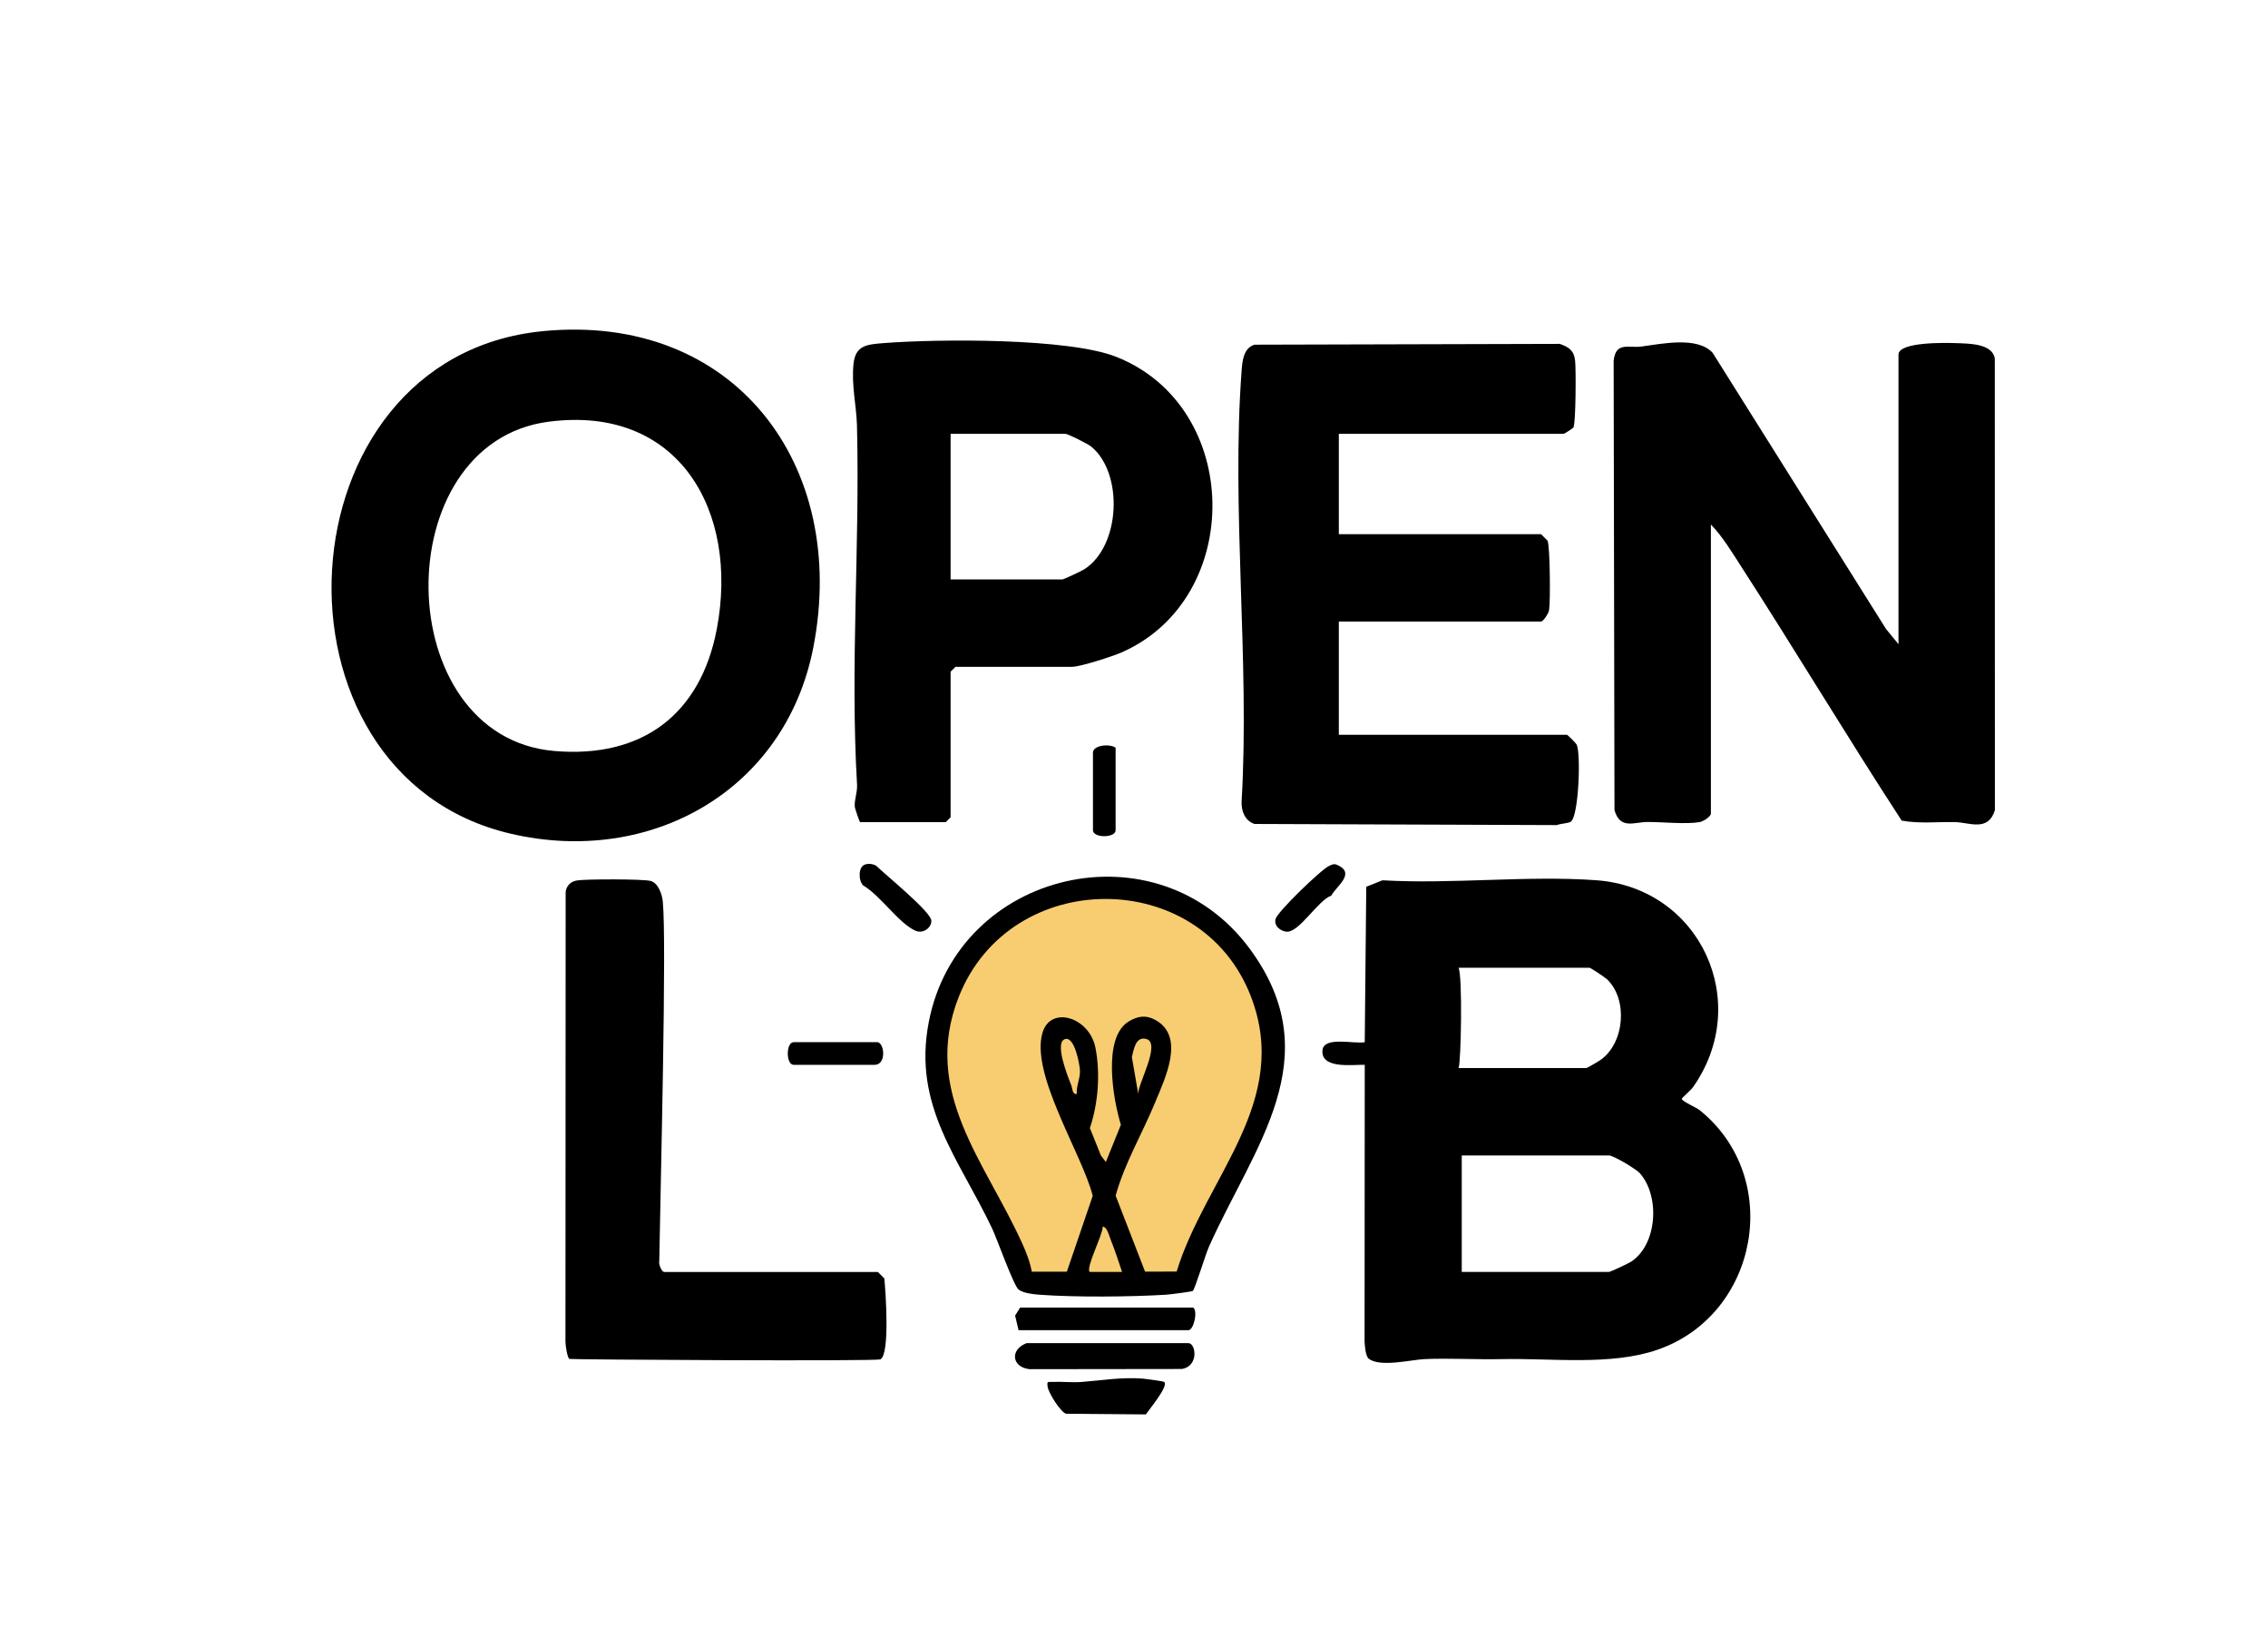
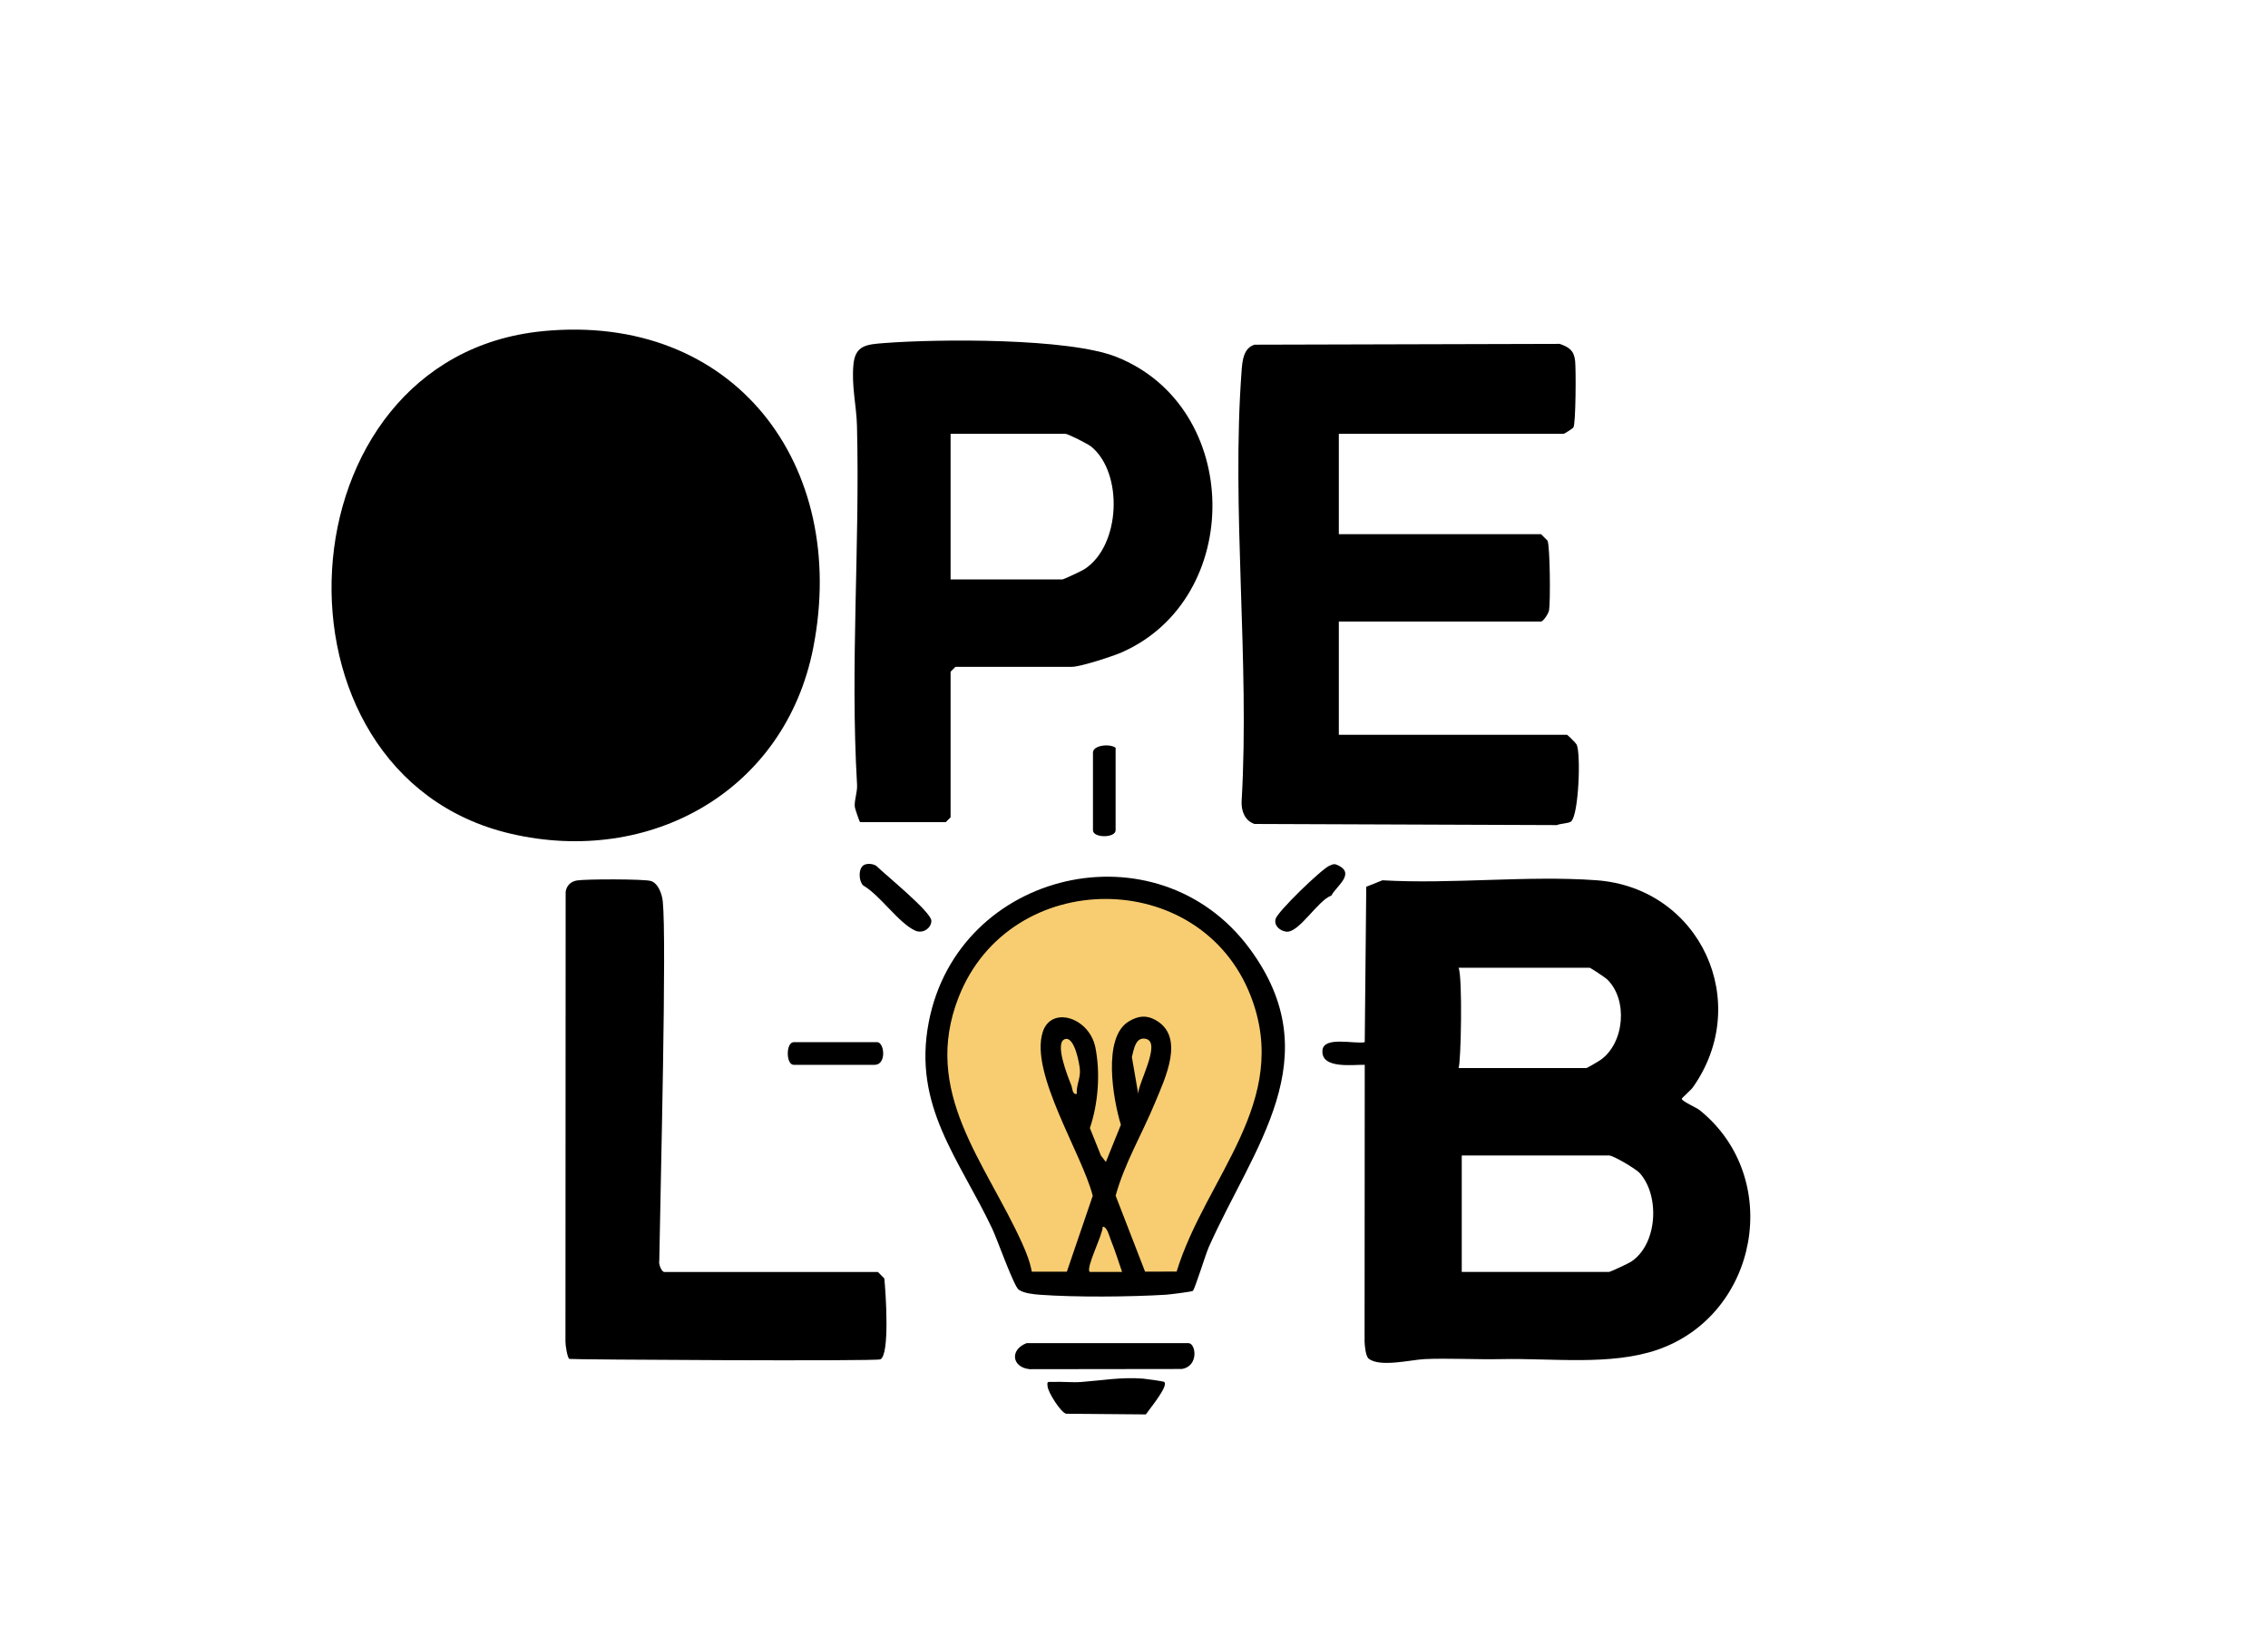
<svg xmlns="http://www.w3.org/2000/svg" id="Calque_1" version="1.1" viewBox="0 0 701.07 508.85">
  <defs>
    <style>
      .st0 {
        fill: #f8cd71;
      }
    </style>
  </defs>
  <path class="st0" d="M314.77,391.58s-27.27-49.22-26.6-57.2,3.99-45.89,27.93-53.87,58.55-9.29,75.15,27.27c0,0,8.92,18.6-9.31,51.88s-17.29,35.91-17.29,35.91l-42.9,2-6.98-5.99Z" />
  <g>
    <path d="M423.07,419.86c-.94-.77-1.2-3.91-1.26-5.25l.05-85.55c-3.66-.08-13.6,1.38-13.07-4.49.41-4.44,9.91-1.85,13.07-2.5l.47-48.03,5-2c21.56,1.25,44.72-1.55,66.07-.02,32.19,2.32,48.46,37.74,29.9,63.99-.66.93-3.44,3.29-3.44,3.55,0,.76,4.54,2.72,5.5,3.49,26.04,20.95,18.24,63.24-12.97,74.05-14.46,5.01-32.72,2.58-48.09,2.91-7.83.17-16.81-.34-24,0-4.13.2-13.82,2.62-17.24-.16ZM450.85,330.07h39.5c.26,0,3.79-2.08,4.45-2.55,7.38-5.24,8.48-18.62,1.98-24.87-.57-.55-5.1-3.58-5.42-3.58h-40.5c1.28,2.73.76,29.48,0,31ZM451.85,393.07h45.5c.41,0,5.99-2.6,6.84-3.16,8.15-5.34,8.99-20.31,2.69-27.37-1.16-1.3-8.18-5.47-9.53-5.47h-45.5v36Z" />
-     <path d="M528.85,251.57c-.24.91-2.36,2.29-3.51,2.49-4.17.72-11.4-.05-16.04-.04-4.14,0-8.49,2.45-10.24-3.66l-.26-138.84c.64-6.02,4.52-3.9,8.57-4.43,6.37-.84,17.29-3.21,22.03,1.94l53.62,85.38,3.83,4.67v-89.5c0-3.99,14.68-3.65,17.55-3.55,4.1.15,11.42.05,12.22,4.74l.03,139.6c-2.08,6.76-7.84,3.79-12.28,3.69-5.49-.12-11.1.54-16.53-.46-16.88-25.91-32.79-52.46-49.56-78.44-2.83-4.39-5.8-9.34-9.42-13.08v89.5Z" />
-     <path d="M167.63,102.35c59.3-5.85,94.8,41.31,83.77,97.77-8.66,44.3-50.39,67.61-93.59,57.51-78.5-18.35-71.9-147.21,9.83-155.27ZM169.6,130.32c-50.35,6.55-49.26,97.39,1.75,101.76,27.05,2.32,45.21-11.2,50.24-37.78,6.85-36.22-11.63-69.23-51.98-63.98Z" />
+     <path d="M167.63,102.35c59.3-5.85,94.8,41.31,83.77,97.77-8.66,44.3-50.39,67.61-93.59,57.51-78.5-18.35-71.9-147.21,9.83-155.27ZM169.6,130.32Z" />
    <path d="M413.85,134.07v31h62.5l2,2c.8,1.57.93,18.94.49,21.49-.19,1.1-1.82,3.51-2.49,3.51h-62.5v35h70.5c.21,0,2.76,2.53,3,3,1.37,2.72.67,21.8-1.71,23.8-.72.6-3.27.61-4.38,1.11l-93.47-.35c-3.01-.99-4.13-4.04-3.99-7.01,2.54-43.33-3.22-90.18,0-133.09.23-3.11.59-6.95,3.99-8.01l94.35-.25c2.93,1.04,4.4,2.05,4.75,5.25.29,2.65.22,19.46-.53,20.57-.27.39-2.84,1.98-3.02,1.98h-69.5Z" />
    <path d="M265.85,254.07c-.19-.15-1.46-3.91-1.58-4.51-.36-1.79.8-4.73.66-7-2.17-37.08.91-73.72-.03-111.04-.15-6.11-1.75-12.34-1.08-18.98.6-5.9,4.16-6.1,9.48-6.52,16.78-1.3,57.03-1.6,71.81,4.28,39,15.5,39.53,74.52,1.72,91.26-2.85,1.26-12.86,4.51-15.49,4.51h-36l-1.5,1.5v45l-1.5,1.5h-26.5ZM293.85,179.07h34.5c.42,0,5.96-2.59,6.84-3.16,11.21-7.18,12.12-29.62,2.17-37.86-1.02-.85-7.23-3.98-8.02-3.98h-35.5v45Z" />
    <path d="M271.35,393.07l2,2c.43,4.08,1.78,23.63-1.22,25.01-1.39.64-95.8.09-96.15-.13-.62-.41-1.2-4.2-1.19-5.32l.06-139.04c.28-1.92,1.57-3.18,3.5-3.5,2.75-.46,20.65-.47,22.82.16,2.3.68,3.47,4.06,3.7,6.3,1.24,11.84-.66,86.06-1.08,111.08-.27,1.02.73,3.45,1.55,3.45h66Z" />
    <path d="M368.72,398.94c-.35.23-7.08,1.1-8.32,1.17-11.15.68-28.03.82-39.09,0-1.91-.14-4.91-.46-6.43-1.57s-6.65-15.63-8.17-18.83c-10.28-21.72-24.65-37.87-19.61-63.89,9.11-47.02,70.66-61.22,99.17-22.68,25.01,33.82,1.13,61.33-12.61,92.24-1,2.24-4.35,13.16-4.95,13.56ZM363.72,392.93c9-29.23,35.59-52.45,22.9-85.13-15.57-40.11-74.39-39.97-90.26.28-11.61,29.43,8.24,50.92,19.68,76.31,1.2,2.67,2.4,5.71,2.89,8.6h10.85s8-23.44,8-23.44c-3.27-12.94-19.44-37.75-15.49-50.53,2.57-8.33,14.48-4.67,16.33,4.78,1.55,7.91.86,17.2-1.72,24.8l3.42,8.52,1.52,1.96,4.64-11.48c-2.41-7.82-5.77-27,2.43-31.94,2.83-1.71,5.38-2.07,8.3-.43,9.24,5.18,2.9,18.08-.18,25.55-3.93,9.53-9.44,18.76-12.17,28.72l9.1,23.48,9.76-.03ZM332.85,338.07c-.21-2.59,1.12-4.77.97-7.37-.11-1.84-1.61-10.21-4.45-9.63-3.74.76.88,12.05,1.75,14.24.42,1.07.3,2.98,1.73,2.75ZM351.85,338.07c-.22-2.96,7.16-15.71,2.5-16.99-3.38-.93-3.9,3.4-4.47,5.6l1.97,11.39ZM346.85,393.07c-1.12-3.29-2.22-6.76-3.52-9.97-.47-1.17-1.09-4-2.47-4.02.07,2.46-5.34,12.76-4.01,13.99h10Z" />
    <path d="M317.35,415.07h50c2.31,0,3.32,7.09-2.01,7.99l-47.04.06c-5.52-.52-6.26-6.03-.95-8.05Z" />
-     <path d="M368.85,404.07c1.49,1.23.11,7-1.5,7h-52.5l-1.07-4.5,1.57-2.5h53.5Z" />
    <path d="M359.86,427.07c1.54,1.13-4.72,8.59-5.66,10.03l-24.67-.21c-1.7-.5-5.43-6.45-5.69-8.32s.06-1.45,1.5-1.51c2.99-.14,6.06.24,9.03.01,6.38-.48,12.27-1.56,19-1.03,1,.08,6.23.82,6.5,1.02Z" />
    <path d="M271.35,322.07c2.14.56,2.6,7-1,7h-25c-2.45,0-2.45-7,0-7h26Z" />
    <path d="M344.85,231.07v25.5c0,2.45-7,2.45-7,0v-24c0-2.25,5.1-2.85,7-1.5Z" />
    <path d="M267.44,267.14c1.13-.33,2.39-.18,3.42.42,2.71,2.69,17.04,14.26,17.04,17.01,0,2.22-2.6,4.11-5.01,3.01-5.18-2.37-10.72-10.83-16.08-13.95-1.49-1.51-1.58-5.84.64-6.48Z" />
    <path d="M411.54,276.76c-4.22,1.49-10.04,11.68-13.97,11.15-1.93-.26-3.82-1.85-3.27-3.92.6-2.27,14.02-15.24,16.59-16.43,1.27-.58,1.66-.71,2.97-.03,5,2.6-.83,6.36-2.32,9.23Z" />
  </g>
</svg>